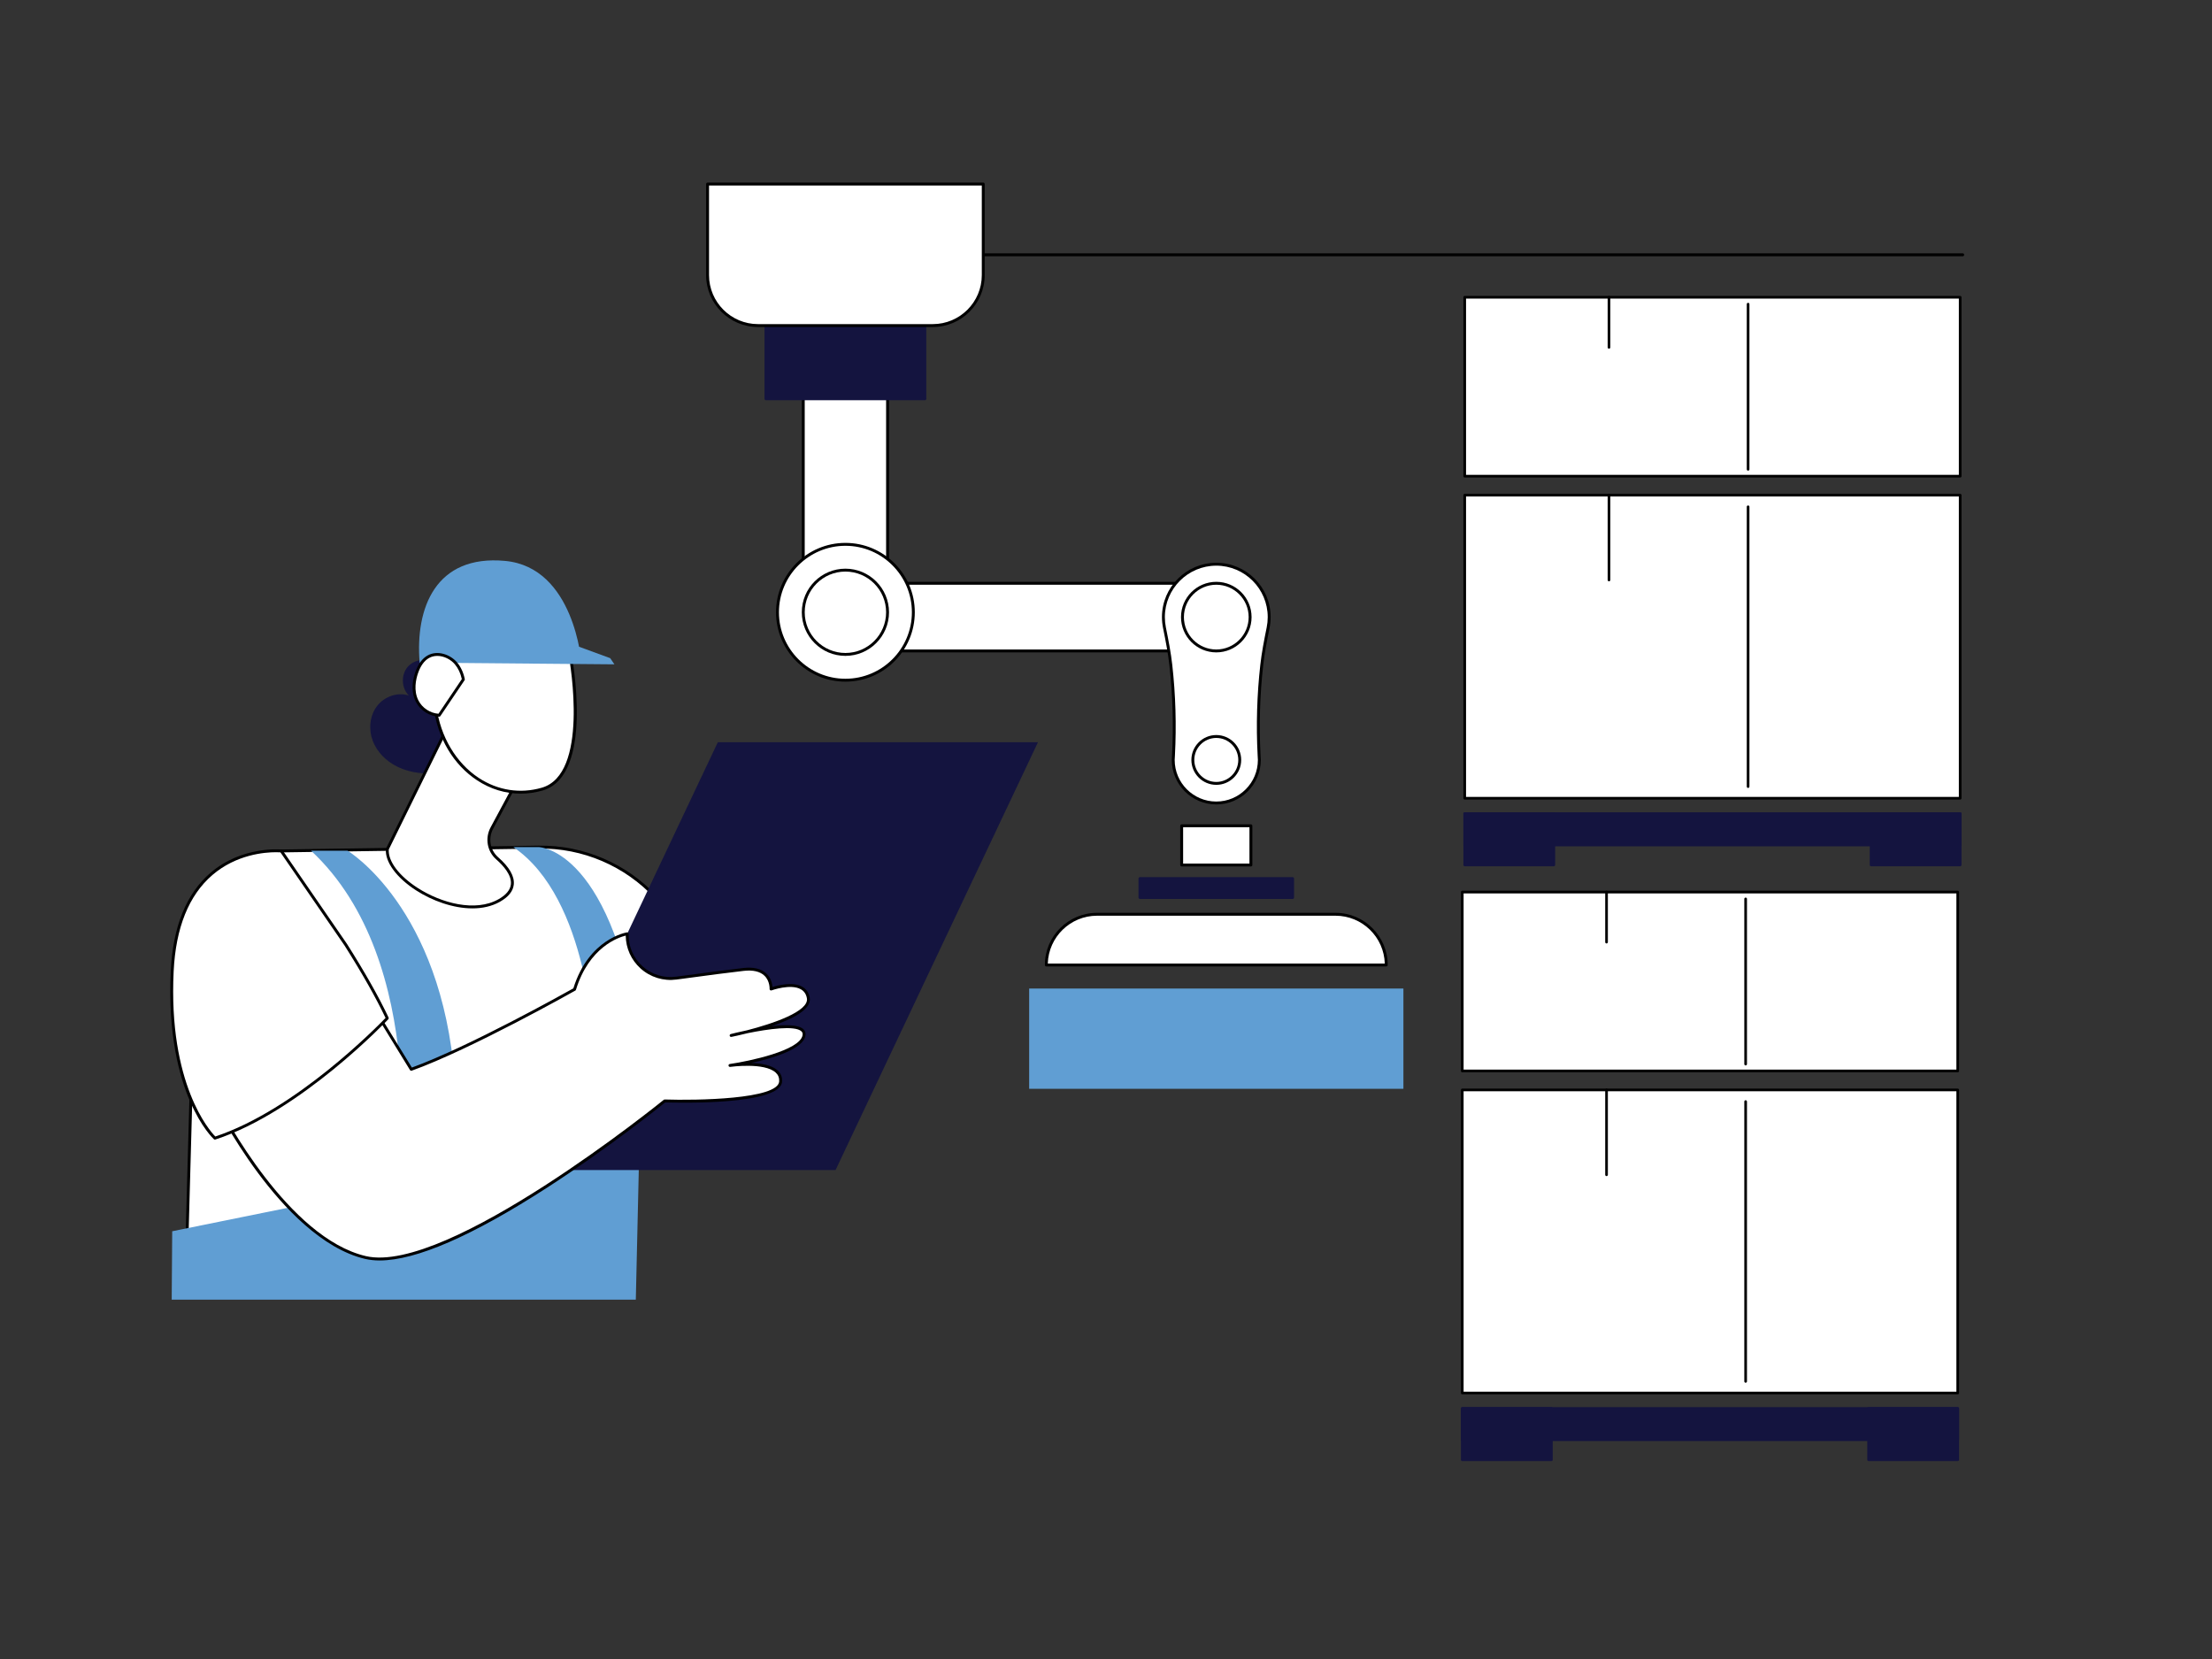
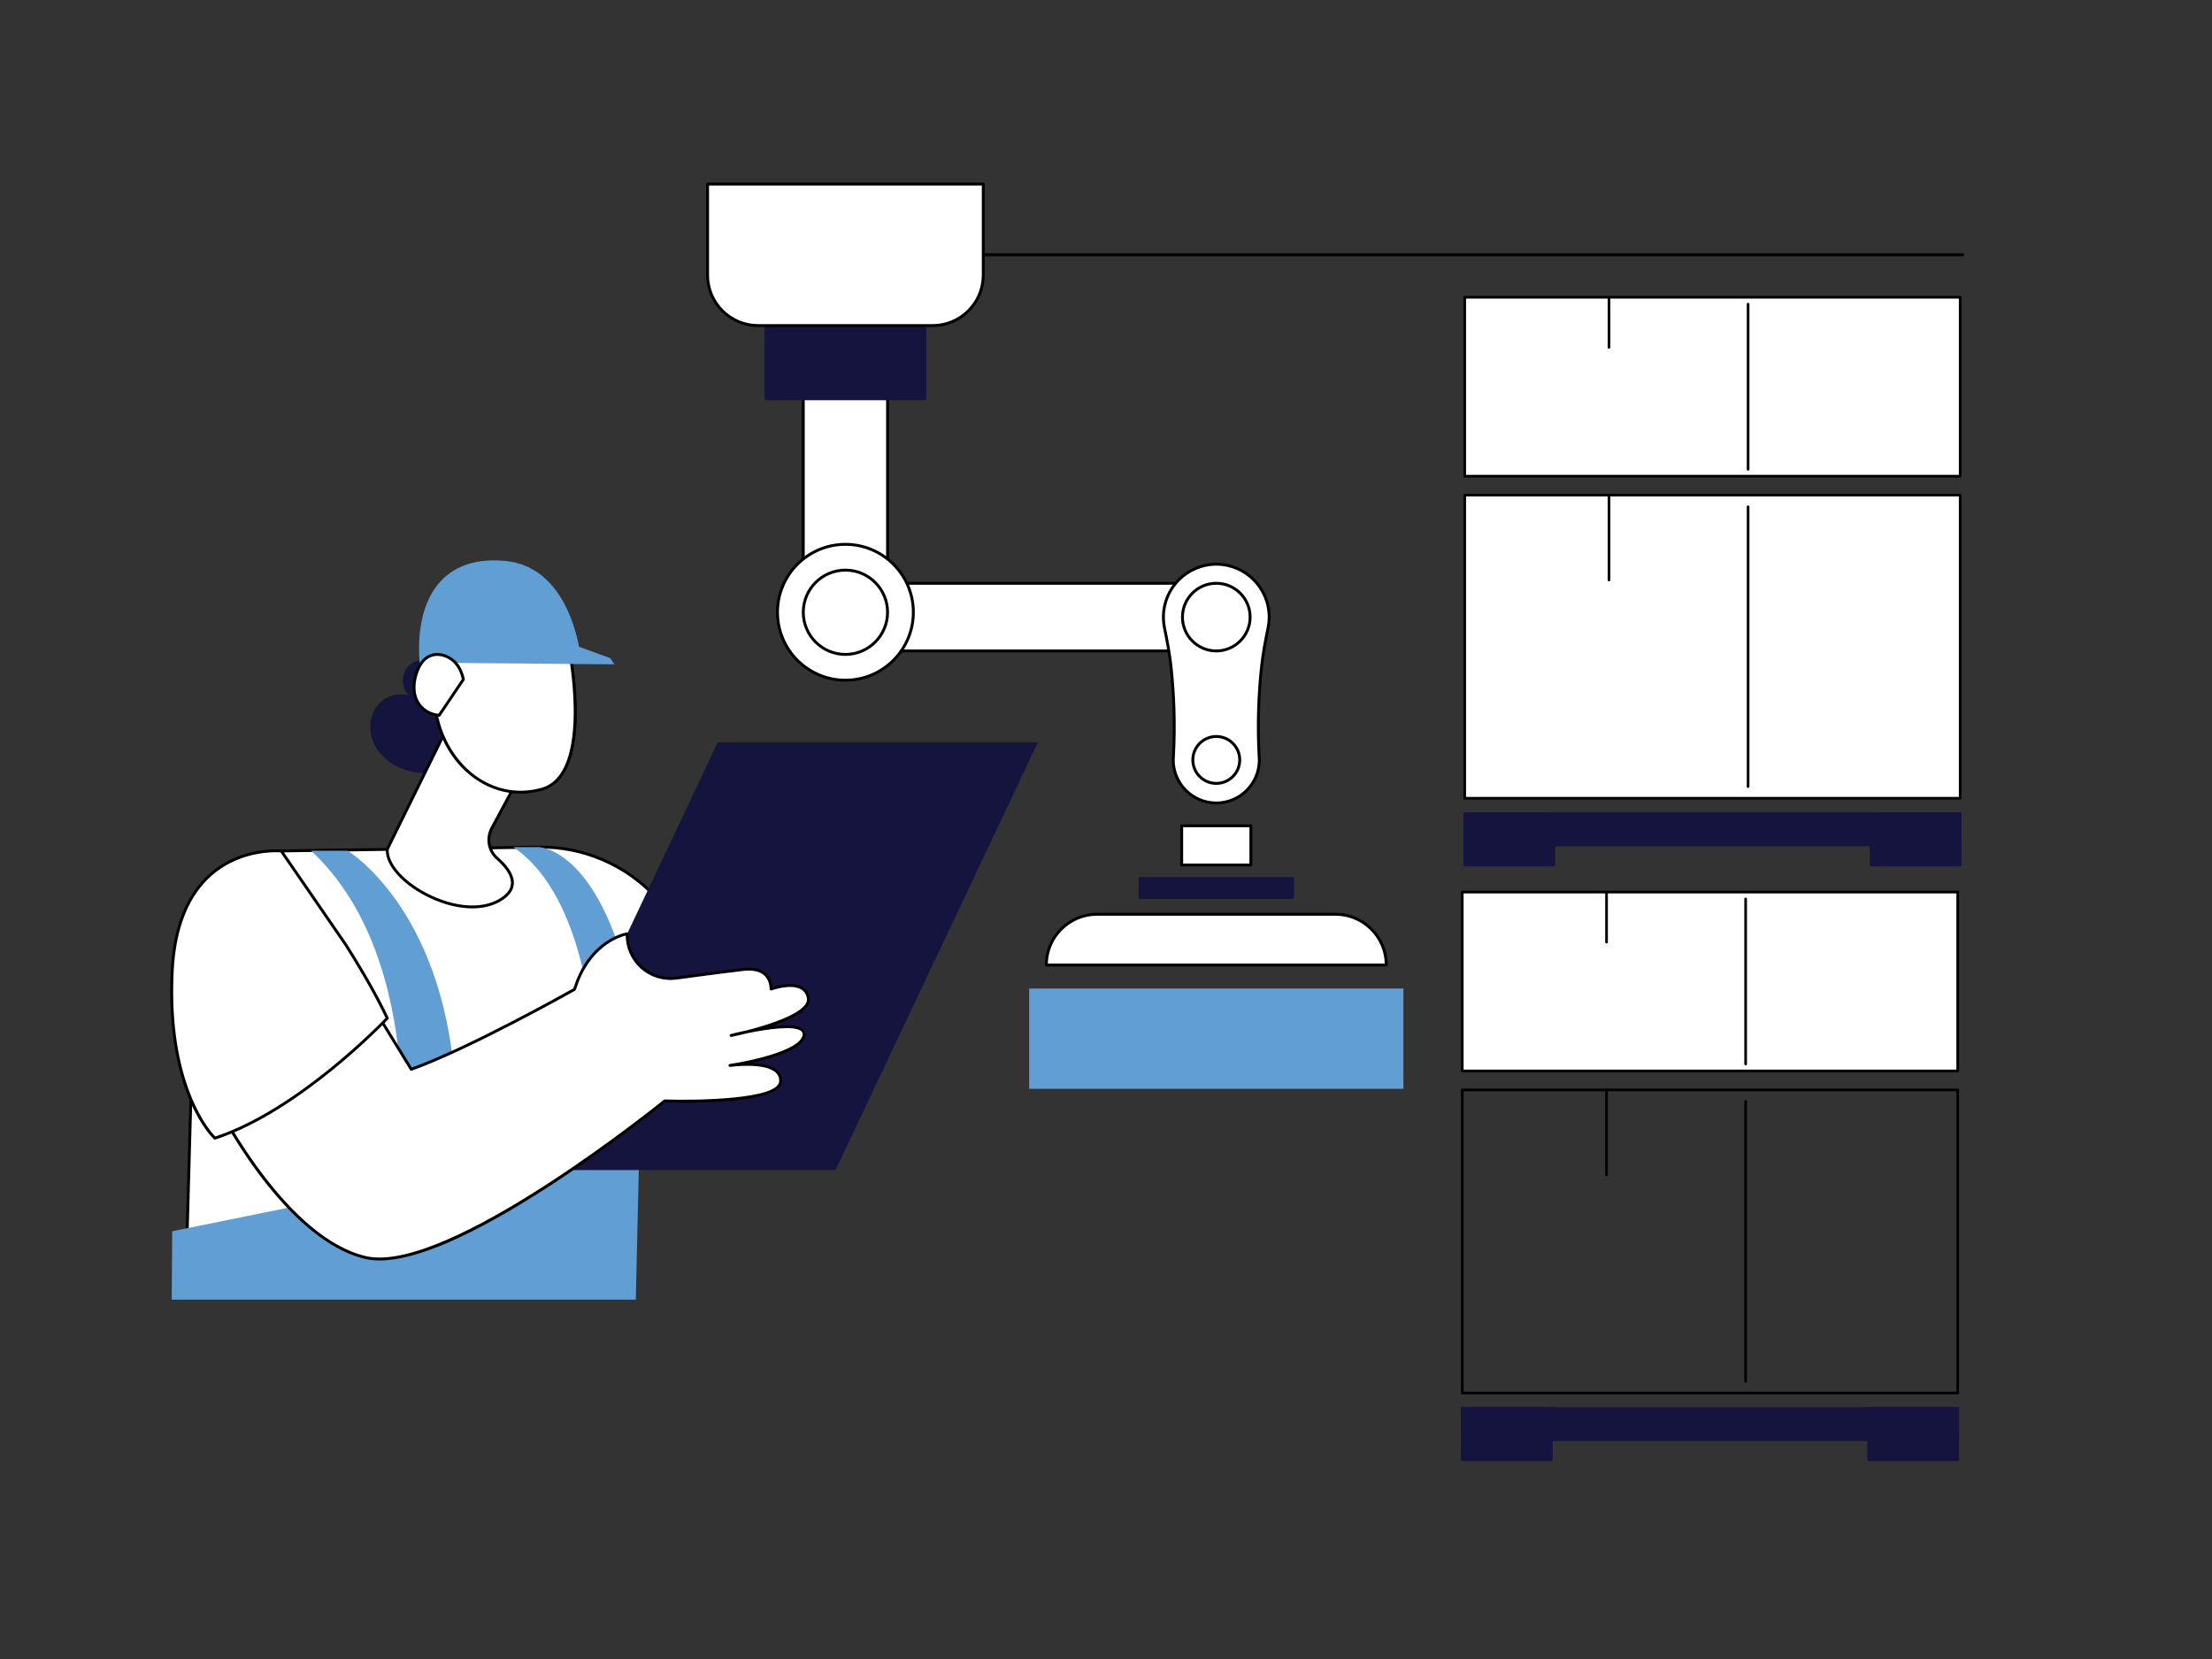
<svg xmlns="http://www.w3.org/2000/svg" id="a" viewBox="0 0 900 675">
  <rect x="0" y="0" width="900" height="675" fill="#333333" stroke="none" />
  <path d="M798.571,104.261h-454.596c-.326,0-.589-.263-.589-.589,0-.326.263-.589.589-.589h454.596c.326,0,.589.263.589.589,0,.326-.263.589-.589.589Z" fill="#000" stroke-width="0" />
  <path d="M287.803,420.207s.311-32.241-20.932-55.144c-12.28-13.24-29.585-20.669-47.641-20.399l-104.798,1.564c-19.039.284-34.458,15.549-34.933,34.585l-4.048,145.868h158.599l15.94-60.877h37.814v-45.596Z" fill="#fff" stroke-width="0" />
  <path d="M234.049,527.269H75.451c-.159,0-.311-.064-.422-.178-.111-.114-.171-.268-.167-.427l4.048-145.868c.484-19.424,16.083-34.868,35.513-35.158l104.798-1.564c18.146-.258,35.694,7.232,48.081,20.588,21.093,22.742,21.093,55.028,21.089,55.546v45.594c0,.326-.263.589-.589.589h-37.359l-15.824,60.437c-.068.259-.302.44-.57.44ZM76.056,526.091h157.539l15.824-60.437c.068-.259.302-.44.57-.44h37.224v-45.013c.003-.32.057-32.278-20.775-54.738-12.16-13.11-29.358-20.484-47.2-20.21l-104.798,1.564c-18.795.281-33.884,15.22-34.352,34.01l-4.032,145.265Z" fill="#000" stroke-width="0" />
  <path d="M141.43,346.134s38.25,22.879,43.6,93.055l56.532-13.624s-1.841-60.044-32.694-80.902h10.363s30.941.477,41.776,83.218l-2.311,100.912H69.861l.205-27.832,91.854-18.631s13.389-90.89-35.36-136.197h14.87Z" fill="#609ed3" stroke-width="0" />
  <path d="M153.322,287.382c2.929-3.926,8.39-5.946,13.034-4.385-3.079-3.024-3.275-8.495-.42-11.732,2.854-3.237,8.307-3.727,11.692-1.051l-3.47-2.919c11.252,6.505,18.214,19.774,17.17,32.729-.337,4.185-1.597,8.559-4.766,11.311-2.915,2.532-6.974,3.286-10.835,3.385-4.897.126-9.885-.673-14.262-2.874-4.376-2.201-8.1-5.887-9.822-10.473-1.721-4.587-1.251-10.065,1.679-13.992Z" fill="#14143f" stroke-width="0" />
  <path d="M212.483,313.944l-12.336,22.933c-2.218,4.124-1.361,9.268,2.157,12.358,5.235,4.597,10.403,11.733.824,17.145-16.613,9.385-46.602-8.385-45.524-20.914l26.655-54.1,28.224,22.577Z" fill="#fff" stroke-width="0" />
  <path d="M192.21,369.591c-7.865,0-16.351-3.108-22.855-7.289-8.061-5.18-12.788-11.651-12.337-16.886.006-.073.026-.144.058-.21l26.655-54.1c.079-.16.227-.276.4-.315.176-.037.357.005.496.115l28.223,22.577c.222.178.285.489.151.739l-12.336,22.933c-2.12,3.941-1.287,8.727,2.027,11.637,4.559,4.004,6.694,7.741,6.346,11.106-.279,2.692-2.17,5.045-5.621,6.995-3.344,1.889-7.196,2.698-11.208,2.698ZM158.182,345.626c-.336,4.782,4.175,10.78,11.809,15.686,9.527,6.123,23.378,9.906,32.847,4.556,3.1-1.751,4.792-3.8,5.029-6.09.382-3.692-3.025-7.53-5.952-10.1-3.728-3.274-4.668-8.652-2.287-13.079l12.103-22.501-27.268-21.812-26.282,53.341Z" fill="#000" stroke-width="0" />
  <path d="M231.78,265.286s9.752,49.731-11.176,55.779c-20.928,6.048-40.67-10.349-43.582-33.435v-24.482l54.758,2.139Z" fill="#fff" stroke-width="0" />
  <path d="M211.836,322.91c-6.18,0-12.255-1.83-17.689-5.405-9.668-6.362-16.123-17.224-17.71-29.801-.003-.024-.005-.049-.005-.074v-24.482c0-.16.065-.313.181-.424.115-.111.27-.178.431-.164l54.758,2.138c.273.01.503.207.555.475.403,2.052,9.612,50.331-11.59,56.458-2.961.856-5.958,1.279-8.931,1.279ZM177.611,287.592c1.529,12.041,7.951,22.853,17.184,28.928,7.755,5.103,16.864,6.516,25.646,3.978,19.126-5.527,11.748-49.645,10.845-54.643l-53.675-2.096v23.832Z" fill="#000" stroke-width="0" />
  <path d="M236.57,269.612s-2.832-38.779-31.082-41.399c-28.25-2.62-36.601,19.174-34.745,41.399h65.827Z" fill="#609ed3" stroke-width="0" />
  <polygon points="249.989 270.301 248.284 267.794 235.614 263.148 170.743 269.612 249.989 270.301" fill="#609ed3" stroke-width="0" />
  <path d="M169.525,273.698c.901-2.605,2.372-5.18,4.785-6.514,3.641-2.012,8.506-.465,11.199,2.706,1.581,1.861,2.525,4.137,3.025,6.541l-.09-1.022c1.768,3.269,1.637,7.484-.332,10.637-1.969,3.153-5.697,5.121-9.411,4.967-3.713-.153-7.267-2.422-8.97-5.727-1.819-3.531-1.505-7.835-.206-11.589Z" fill="#fff" stroke-width="0" />
  <path d="M178.7,291.602c-.008,0-.016,0-.024-.001-3.944-.162-7.661-2.535-9.469-6.045-1.701-3.301-1.785-7.581-.239-12.051,1.147-3.315,2.848-5.616,5.057-6.837,4.055-2.241,9.252-.316,11.932,2.841,1.528,1.798,2.588,4.087,3.153,6.802.032.155,0,.317-.089.449l-9.834,14.582c-.11.162-.293.259-.488.259ZM177.92,266.867c-1.143,0-2.279.255-3.325.832-1.946,1.076-3.465,3.159-4.513,6.191-.834,2.41-1.921,7.062.173,11.126,1.567,3.043,4.739,5.131,8.145,5.389l9.506-14.096c-.535-2.414-1.491-4.444-2.845-6.038-1.67-1.967-4.425-3.405-7.14-3.405Z" fill="#000" stroke-width="0" />
  <polygon points="209.7 476.074 339.96 476.074 422.316 302.001 292.056 302.001 209.7 476.074" fill="#14143f" stroke-width="0" />
  <path d="M255.183,379.939s-15.141,2.176-21.404,22.591c0,0-42.168,23.826-66.452,32.543l-15.726-25.596-64.168,38.463s27.473,55.781,61.252,63.7c33.779,7.919,121.753-63.7,121.753-63.7,0,0,46.672,1.557,47.18-7.936.507-9.493-20.614-6.501-20.614-6.501,0,0,28.71-4.162,30.117-12.199,1.408-8.037-29.655,0-29.655,0,0,0,32.998-6.63,31.414-15.253-1.584-8.623-15.169-3.644-15.169-3.644,0,0,.596-9.283-11.19-7.971-5.694.634-17.084,2.141-27.337,3.53-10.806,1.464-20.337-7.126-20.002-18.026Z" fill="#fff" stroke-width="0" />
  <path d="M154.483,512.847c-2.15,0-4.128-.212-5.933-.634-17.622-4.131-33.454-21.336-43.631-35.041-10.995-14.807-17.945-28.831-18.015-28.971-.135-.275-.037-.607.226-.765l64.168-38.463c.275-.167.634-.078.805.197l15.474,25.188c23.161-8.416,62.516-30.431,65.707-32.224,6.343-20.327,21.66-22.753,21.814-22.776.174-.025.346.028.476.144.13.116.202.283.197.457-.155,5.022,1.897,9.831,5.629,13.194,3.732,3.363,8.726,4.905,13.704,4.23,13.4-1.815,22.602-3.003,27.351-3.531,4.157-.464,7.308.301,9.372,2.271,1.926,1.838,2.364,4.221,2.456,5.473,2.167-.68,8.319-2.291,12.158-.098,1.631.932,2.646,2.428,3.017,4.448.874,4.759-7.251,8.774-15.558,11.591,5.606-.654,10.938-.659,12.946,1.194.744.687,1.039,1.612.853,2.676-.961,5.486-13.327,9.158-22.055,11.083,4.001.144,8.371.862,10.751,3.042,1.296,1.188,1.905,2.703,1.809,4.505-.517,9.653-41.795,8.683-47.567,8.501-2.118,1.71-23.357,18.76-48.09,34.719-30.484,19.668-53.326,29.592-68.065,29.593ZM88.207,448.163c2.803,5.485,29.157,55.529,60.613,62.903,33.111,7.772,120.369-62.869,121.247-63.583.11-.09.251-.139.392-.132,12.823.427,46.181-.065,46.571-7.38.078-1.453-.389-2.622-1.428-3.573-4.579-4.196-18.185-2.358-18.51-2.313-.002,0-.005.001-.005.001-.328.049-.619-.178-.666-.5-.046-.322.177-.619.499-.666.001-.001.002-.001.002-.001h.002c7.87-1.142,28.525-5.471,29.618-11.718.119-.677-.037-1.187-.491-1.606-2.663-2.459-13.705-.893-21.839.77-3.262.823-5.772,1.344-6.627,1.516-.313.065-.619-.135-.69-.446-.071-.311.118-.622.426-.702.762-.197,3.312-.843,6.633-1.534,10.518-2.702,25.326-7.725,24.35-13.042-.31-1.686-1.109-2.876-2.443-3.637-4.152-2.371-11.866.412-11.944.44-.185.068-.395.039-.555-.081-.159-.119-.248-.311-.235-.51.002-.031.166-3.234-2.118-5.404-1.801-1.711-4.635-2.367-8.419-1.943-4.74.527-13.933,1.714-27.324,3.528-5.322.719-10.661-.928-14.65-4.522-3.805-3.428-5.976-8.262-6.026-13.359-2.977.732-14.926,4.698-20.245,22.035-.044.144-.142.266-.273.34-.422.238-42.49,23.951-66.542,32.584-.262.095-.555-.009-.701-.246l-15.42-25.1-63.198,37.882Z" fill="#000" stroke-width="0" />
  <path d="M114.432,346.227s29.695,39.509,43.144,68.056c0,0-35.122,37.375-70.142,48.799,0,0-19.788-18.091-17.367-67.943,2.585-53.228,44.365-48.912,44.365-48.912Z" fill="#fff" stroke-width="0" />
  <path d="M87.434,463.671c-.145,0-.287-.053-.397-.154-.206-.188-5.093-4.732-9.735-15.478-4.262-9.869-9.079-27.063-7.823-52.928.878-18.071,6.326-31.531,16.194-40.008,12.78-10.977,28.661-9.478,28.82-9.462.172.018.327.11.425.252l26.273,38.185c.004.006.008.013.012.019,7.296,11.537,12.984,21.608,16.906,29.934.103.219.062.478-.104.654-.352.375-35.626,37.616-70.388,48.956-.06.02-.122.029-.183.029ZM112.321,346.74c-4.618,0-16.183.919-25.893,9.268-9.605,8.258-14.912,21.434-15.772,39.161-2.233,45.966,14.705,64.953,16.937,67.242,32.746-10.842,65.917-44.744,69.279-48.242-3.895-8.209-9.497-18.109-16.658-29.432l-26.107-37.944c-.325-.022-.939-.053-1.785-.053Z" fill="#000" stroke-width="0" />
  <rect x="326.825" y="148.24" width="34.3" height="98.47" fill="#fff" stroke-width="0" />
  <path d="M361.125,247.299h-34.3c-.326,0-.589-.263-.589-.589v-98.47c0-.326.263-.589.589-.589h34.3c.326,0,.589.263.589.589v98.47c0,.326-.263.589-.589.589ZM327.414,246.121h33.122v-97.292h-33.122v97.292Z" fill="#000" stroke-width="0" />
  <rect x="343.609" y="237.32" width="158.192" height="27.528" fill="#fff" stroke-width="0" />
  <path d="M501.801,265.437h-158.193c-.326,0-.589-.263-.589-.589v-27.528c0-.326.263-.589.589-.589h158.193c.326,0,.589.263.589.589v27.528c0,.326-.263.589-.589.589ZM344.197,264.259h157.015v-26.35h-157.015v26.35Z" fill="#000" stroke-width="0" />
  <circle cx="343.975" cy="249.115" r="27.638" transform="translate(22.495 526.654) rotate(-76.717)" fill="#fff" stroke-width="0" />
  <path d="M343.975,277.343c-15.564,0-28.227-12.663-28.227-28.227s12.663-28.227,28.227-28.227,28.227,12.663,28.227,28.227-12.663,28.227-28.227,28.227ZM343.975,222.066c-14.915,0-27.049,12.134-27.049,27.049s12.134,27.049,27.049,27.049,27.049-12.134,27.049-27.049-12.134-27.049-27.049-27.049Z" fill="#000" stroke-width="0" />
  <circle cx="343.975" cy="249.115" r="17.15" transform="translate(22.495 526.654) rotate(-76.717)" fill="#fff" stroke-width="0" />
  <path d="M343.975,266.854c-9.781,0-17.739-7.958-17.739-17.739s7.958-17.739,17.739-17.739,17.739,7.958,17.739,17.739-7.958,17.739-17.739,17.739ZM343.975,232.554c-9.132,0-16.561,7.429-16.561,16.561,0,9.132,7.429,16.561,16.561,16.561,9.132,0,16.561-7.429,16.561-16.561,0-9.132-7.429-16.561-16.561-16.561Z" fill="#000" stroke-width="0" />
  <rect x="418.738" y="402.206" width="152.27" height="40.794" fill="#609ed3" stroke-width="0" />
  <rect x="463.807" y="357.465" width="62.132" height="7.706" fill="#14143f" stroke-width="0" />
  <path d="M525.939,365.76h-62.132c-.326,0-.589-.263-.589-.589v-7.706c0-.326.263-.589.589-.589h62.132c.326,0,.589.263.589.589v7.706c0,.326-.263.589-.589.589ZM464.396,364.582h60.954v-6.528h-60.954v6.528Z" fill="#14143f" stroke-width="0" />
  <rect x="480.789" y="335.989" width="28.168" height="15.964" fill="#fff" stroke-width="0" />
  <path d="M508.957,352.542h-28.168c-.326,0-.589-.263-.589-.589v-15.964c0-.326.263-.589.589-.589h28.168c.326,0,.589.263.589.589v15.964c0,.326-.263.589-.589.589ZM481.378,351.364h26.99v-14.786h-26.99v14.786Z" fill="#000" stroke-width="0" />
  <path d="M564.026,392.629h-138.307c0-11.399,9.241-20.64,20.64-20.64h97.028c11.399,0,20.64,9.241,20.64,20.64Z" fill="#fff" stroke-width="0" />
  <path d="M564.026,393.218h-138.307c-.326,0-.589-.263-.589-.589,0-11.706,9.523-21.229,21.229-21.229h97.027c11.706,0,21.229,9.523,21.229,21.229,0,.326-.263.589-.589.589ZM426.317,392.04h137.112c-.313-10.785-9.183-19.462-20.042-19.462h-97.027c-10.859,0-19.73,8.677-20.042,19.462Z" fill="#000" stroke-width="0" />
  <path d="M477.355,309.198c0-.63.035-1.253.1-1.866.647-12.255.287-24.534-1.075-36.714-.574-5.128-1.574-10.193-2.598-15.25-.28-1.384-.428-2.816-.428-4.283,0-11.884,9.634-21.519,21.519-21.519,11.884,0,21.519,9.634,21.519,21.519,0,1.468-.148,2.901-.428,4.287-1.025,5.056-2.024,10.12-2.598,15.246-1.363,12.18-1.722,24.459-1.076,36.714.065.614.1,1.236.1,1.867,0,9.675-7.843,17.517-17.517,17.517-9.675,0-17.517-7.843-17.517-17.517Z" fill="#fff" stroke-width="0" />
  <path d="M494.873,327.304c-9.984,0-18.106-8.123-18.106-18.107,0-.638.035-1.287.104-1.928.641-12.16.28-24.48-1.075-36.586-.557-4.982-1.503-9.83-2.59-15.198-.292-1.438-.439-2.919-.439-4.4,0-12.191,9.918-22.108,22.108-22.108s22.108,9.918,22.108,22.108c0,1.48-.148,2.962-.44,4.404-1.086,5.356-2.03,10.197-2.59,15.195-1.355,12.106-1.716,24.426-1.073,36.617.066.611.101,1.26.101,1.898,0,9.984-8.122,18.107-18.106,18.107ZM494.873,230.154c-11.541,0-20.93,9.389-20.93,20.93,0,1.403.14,2.804.416,4.167,1.093,5.395,2.043,10.271,2.606,15.3,1.362,12.17,1.725,24.556,1.078,36.811-.067.632-.1,1.238-.1,1.835,0,9.335,7.594,16.929,16.928,16.929s16.928-7.594,16.928-16.929c0-.596-.033-1.204-.097-1.804-.649-12.287-.286-24.671,1.076-36.842.565-5.046,1.515-9.914,2.606-15.298.277-1.365.417-2.768.417-4.17,0-11.541-9.389-20.93-20.93-20.93Z" fill="#000" stroke-width="0" />
  <circle cx="494.873" cy="251.084" r="13.764" transform="translate(196.247 718.808) rotate(-84.345)" fill="#fff" stroke-width="0" />
  <path d="M494.873,265.437c-7.915,0-14.353-6.439-14.353-14.353,0-7.914,6.439-14.353,14.353-14.353s14.353,6.439,14.353,14.353c0,7.915-6.439,14.353-14.353,14.353ZM494.873,237.909c-7.265,0-13.175,5.91-13.175,13.175,0,7.265,5.91,13.175,13.175,13.175s13.175-5.91,13.175-13.175c0-7.265-5.91-13.175-13.175-13.175Z" fill="#000" stroke-width="0" />
  <circle cx="494.873" cy="309.198" r="9.543" transform="translate(-57.801 121.969) rotate(-13.282)" fill="#fff" stroke-width="0" />
  <path d="M494.873,319.33c-5.587,0-10.132-4.545-10.132-10.132,0-5.587,4.545-10.132,10.132-10.132s10.132,4.545,10.132,10.132c0,5.587-4.545,10.132-10.132,10.132ZM494.873,300.244c-4.937,0-8.954,4.017-8.954,8.954,0,4.937,4.017,8.954,8.954,8.954s8.954-4.017,8.954-8.954c0-4.937-4.017-8.954-8.954-8.954Z" fill="#000" stroke-width="0" />
  <rect x="311.644" y="117.121" width="64.662" height="45.126" fill="#14143f" stroke-width="0" />
  <path d="M376.306,162.836h-64.662c-.326,0-.589-.263-.589-.589v-45.127c0-.326.263-.589.589-.589h64.662c.326,0,.589.263.589.589v45.127c0,.326-.263.589-.589.589ZM312.233,161.658h63.484v-43.949h-63.484v43.949Z" fill="#14143f" stroke-width="0" />
  <path d="M287.893,74.883v37.052c0,11.336,9.189,20.525,20.525,20.525h71.114c11.336,0,20.525-9.19,20.525-20.525v-37.052h-112.164Z" fill="#fff" stroke-width="0" />
  <path d="M379.532,133.05h-71.114c-11.643,0-21.114-9.471-21.114-21.114v-37.052c0-.326.263-.589.589-.589h112.164c.326,0,.589.263.589.589v37.052c0,11.643-9.471,21.114-21.114,21.114ZM288.482,75.472v36.463c0,10.993,8.943,19.936,19.936,19.936h71.114c10.993,0,19.936-8.943,19.936-19.936v-36.463h-110.986Z" fill="#000" stroke-width="0" />
-   <rect x="594.951" y="443.465" width="201.591" height="123.312" transform="translate(1391.493 1010.242) rotate(180)" fill="#fff" stroke-width="0" />
  <path d="M796.542,567.319h-201.591c-.299,0-.542-.243-.542-.542v-123.312c0-.299.243-.542.542-.542h201.591c.299,0,.542.243.542.542v123.312c0,.299-.243.542-.542.542ZM595.493,566.235h200.507v-122.228h-200.507v122.228Z" fill="#000" stroke-width="0" />
  <path d="M710.25,562.587c-.299,0-.542-.243-.542-.542v-113.847c0-.299.243-.542.542-.542.299,0,.542.243.542.542v113.847c0,.299-.243.542-.542.542Z" fill="#000" stroke-width="0" />
  <path d="M653.654,478.521c-.299,0-.542-.243-.542-.542v-34.513c0-.299.243-.542.542-.542.299,0,.542.243.542.542v34.513c0,.299-.243.542-.542.542Z" fill="#000" stroke-width="0" />
  <rect x="594.951" y="362.953" width="201.591" height="72.79" transform="translate(1391.493 798.695) rotate(180)" fill="#fff" stroke-width="0" />
  <path d="M796.542,436.284h-201.591c-.299,0-.542-.243-.542-.542v-72.79c0-.299.243-.542.542-.542h201.591c.299,0,.542.243.542.542v72.79c0,.299-.243.542-.542.542ZM595.493,435.2h200.507v-71.706h-200.507v71.706Z" fill="#000" stroke-width="0" />
  <path d="M710.25,433.491c-.299,0-.542-.243-.542-.542v-67.203c0-.299.243-.542.542-.542.299,0,.542.243.542.542v67.203c0,.299-.243.542-.542.542Z" fill="#000" stroke-width="0" />
  <path d="M653.654,383.867c-.299,0-.542-.243-.542-.542v-20.373c0-.299.243-.542.542-.542.299,0,.542.243.542.542v20.373c0,.299-.243.542-.542.542Z" fill="#000" stroke-width="0" />
  <rect x="760.283" y="573.05" width="36.259" height="20.87" transform="translate(1556.825 1166.97) rotate(180)" fill="#14143f" stroke-width="0" />
  <path d="M796.542,594.462h-36.259c-.299,0-.542-.243-.542-.542v-20.87c0-.299.243-.542.542-.542h36.259c.299,0,.542.243.542.542v20.87c0,.299-.243.542-.542.542ZM760.825,593.378h35.175v-19.786h-35.175v19.786Z" fill="#14143f" stroke-width="0" />
  <rect x="594.951" y="573.05" width="36.259" height="20.87" transform="translate(1226.16 1166.97) rotate(180)" fill="#14143f" stroke-width="0" />
  <path d="M631.21,594.462h-36.259c-.299,0-.542-.243-.542-.542v-20.87c0-.299.243-.542.542-.542h36.259c.299,0,.542.243.542.542v20.87c0,.299-.243.542-.542.542ZM595.493,593.378h35.175v-19.786h-35.175v19.786Z" fill="#14143f" stroke-width="0" />
  <rect x="594.951" y="573.05" width="201.591" height="12.753" transform="translate(1391.493 1158.853) rotate(180)" fill="#14143f" stroke-width="0" />
  <path d="M796.542,586.345h-201.591c-.299,0-.542-.243-.542-.542v-12.753c0-.299.243-.542.542-.542h201.591c.299,0,.542.243.542.542v12.753c0,.299-.243.542-.542.542ZM595.493,585.261h200.507v-11.669h-200.507v11.669Z" fill="#14143f" stroke-width="0" />
  <rect x="595.951" y="201.465" width="201.591" height="123.312" transform="translate(1393.493 526.242) rotate(180)" fill="#fff" stroke-width="0" />
  <path d="M797.542,325.319h-201.591c-.299,0-.542-.243-.542-.542v-123.312c0-.299.243-.542.542-.542h201.591c.299,0,.542.243.542.542v123.312c0,.299-.243.542-.542.542ZM596.493,324.235h200.507v-122.228h-200.507v122.228Z" fill="#000" stroke-width="0" />
  <path d="M711.25,320.587c-.299,0-.542-.243-.542-.542v-113.847c0-.299.243-.542.542-.542.299,0,.542.243.542.542v113.847c0,.299-.243.542-.542.542Z" fill="#000" stroke-width="0" />
  <path d="M654.654,236.521c-.299,0-.542-.243-.542-.542v-34.513c0-.299.243-.542.542-.542.299,0,.542.243.542.542v34.513c0,.299-.243.542-.542.542Z" fill="#000" stroke-width="0" />
  <rect x="595.951" y="120.953" width="201.591" height="72.79" transform="translate(1393.493 314.695) rotate(180)" fill="#fff" stroke-width="0" />
  <path d="M797.542,194.284h-201.591c-.299,0-.542-.243-.542-.542v-72.79c0-.299.243-.542.542-.542h201.591c.299,0,.542.243.542.542v72.79c0,.299-.243.542-.542.542ZM596.493,193.2h200.507v-71.706h-200.507v71.706Z" fill="#000" stroke-width="0" />
  <path d="M711.25,191.491c-.299,0-.542-.243-.542-.542v-67.203c0-.299.243-.542.542-.542.299,0,.542.243.542.542v67.203c0,.299-.243.542-.542.542Z" fill="#000" stroke-width="0" />
  <path d="M654.654,141.867c-.299,0-.542-.243-.542-.542v-20.373c0-.299.243-.542.542-.542.299,0,.542.243.542.542v20.373c0,.299-.243.542-.542.542Z" fill="#000" stroke-width="0" />
  <rect x="761.283" y="331.05" width="36.259" height="20.87" transform="translate(1558.825 682.97) rotate(180)" fill="#14143f" stroke-width="0" />
  <path d="M797.542,352.462h-36.259c-.299,0-.542-.243-.542-.542v-20.87c0-.299.243-.542.542-.542h36.259c.299,0,.542.243.542.542v20.87c0,.299-.243.542-.542.542ZM761.825,351.378h35.175v-19.786h-35.175v19.786Z" fill="#14143f" stroke-width="0" />
  <rect x="595.951" y="331.05" width="36.259" height="20.87" transform="translate(1228.16 682.97) rotate(180)" fill="#14143f" stroke-width="0" />
  <path d="M632.21,352.462h-36.259c-.299,0-.542-.243-.542-.542v-20.87c0-.299.243-.542.542-.542h36.259c.299,0,.542.243.542.542v20.87c0,.299-.243.542-.542.542ZM596.493,351.378h35.175v-19.786h-35.175v19.786Z" fill="#14143f" stroke-width="0" />
  <rect x="595.951" y="331.05" width="201.591" height="12.753" transform="translate(1393.493 674.853) rotate(180)" fill="#14143f" stroke-width="0" />
  <path d="M797.542,344.345h-201.591c-.299,0-.542-.243-.542-.542v-12.753c0-.299.243-.542.542-.542h201.591c.299,0,.542.243.542.542v12.753c0,.299-.243.542-.542.542ZM596.493,343.261h200.507v-11.669h-200.507v11.669Z" fill="#14143f" stroke-width="0" />
</svg>